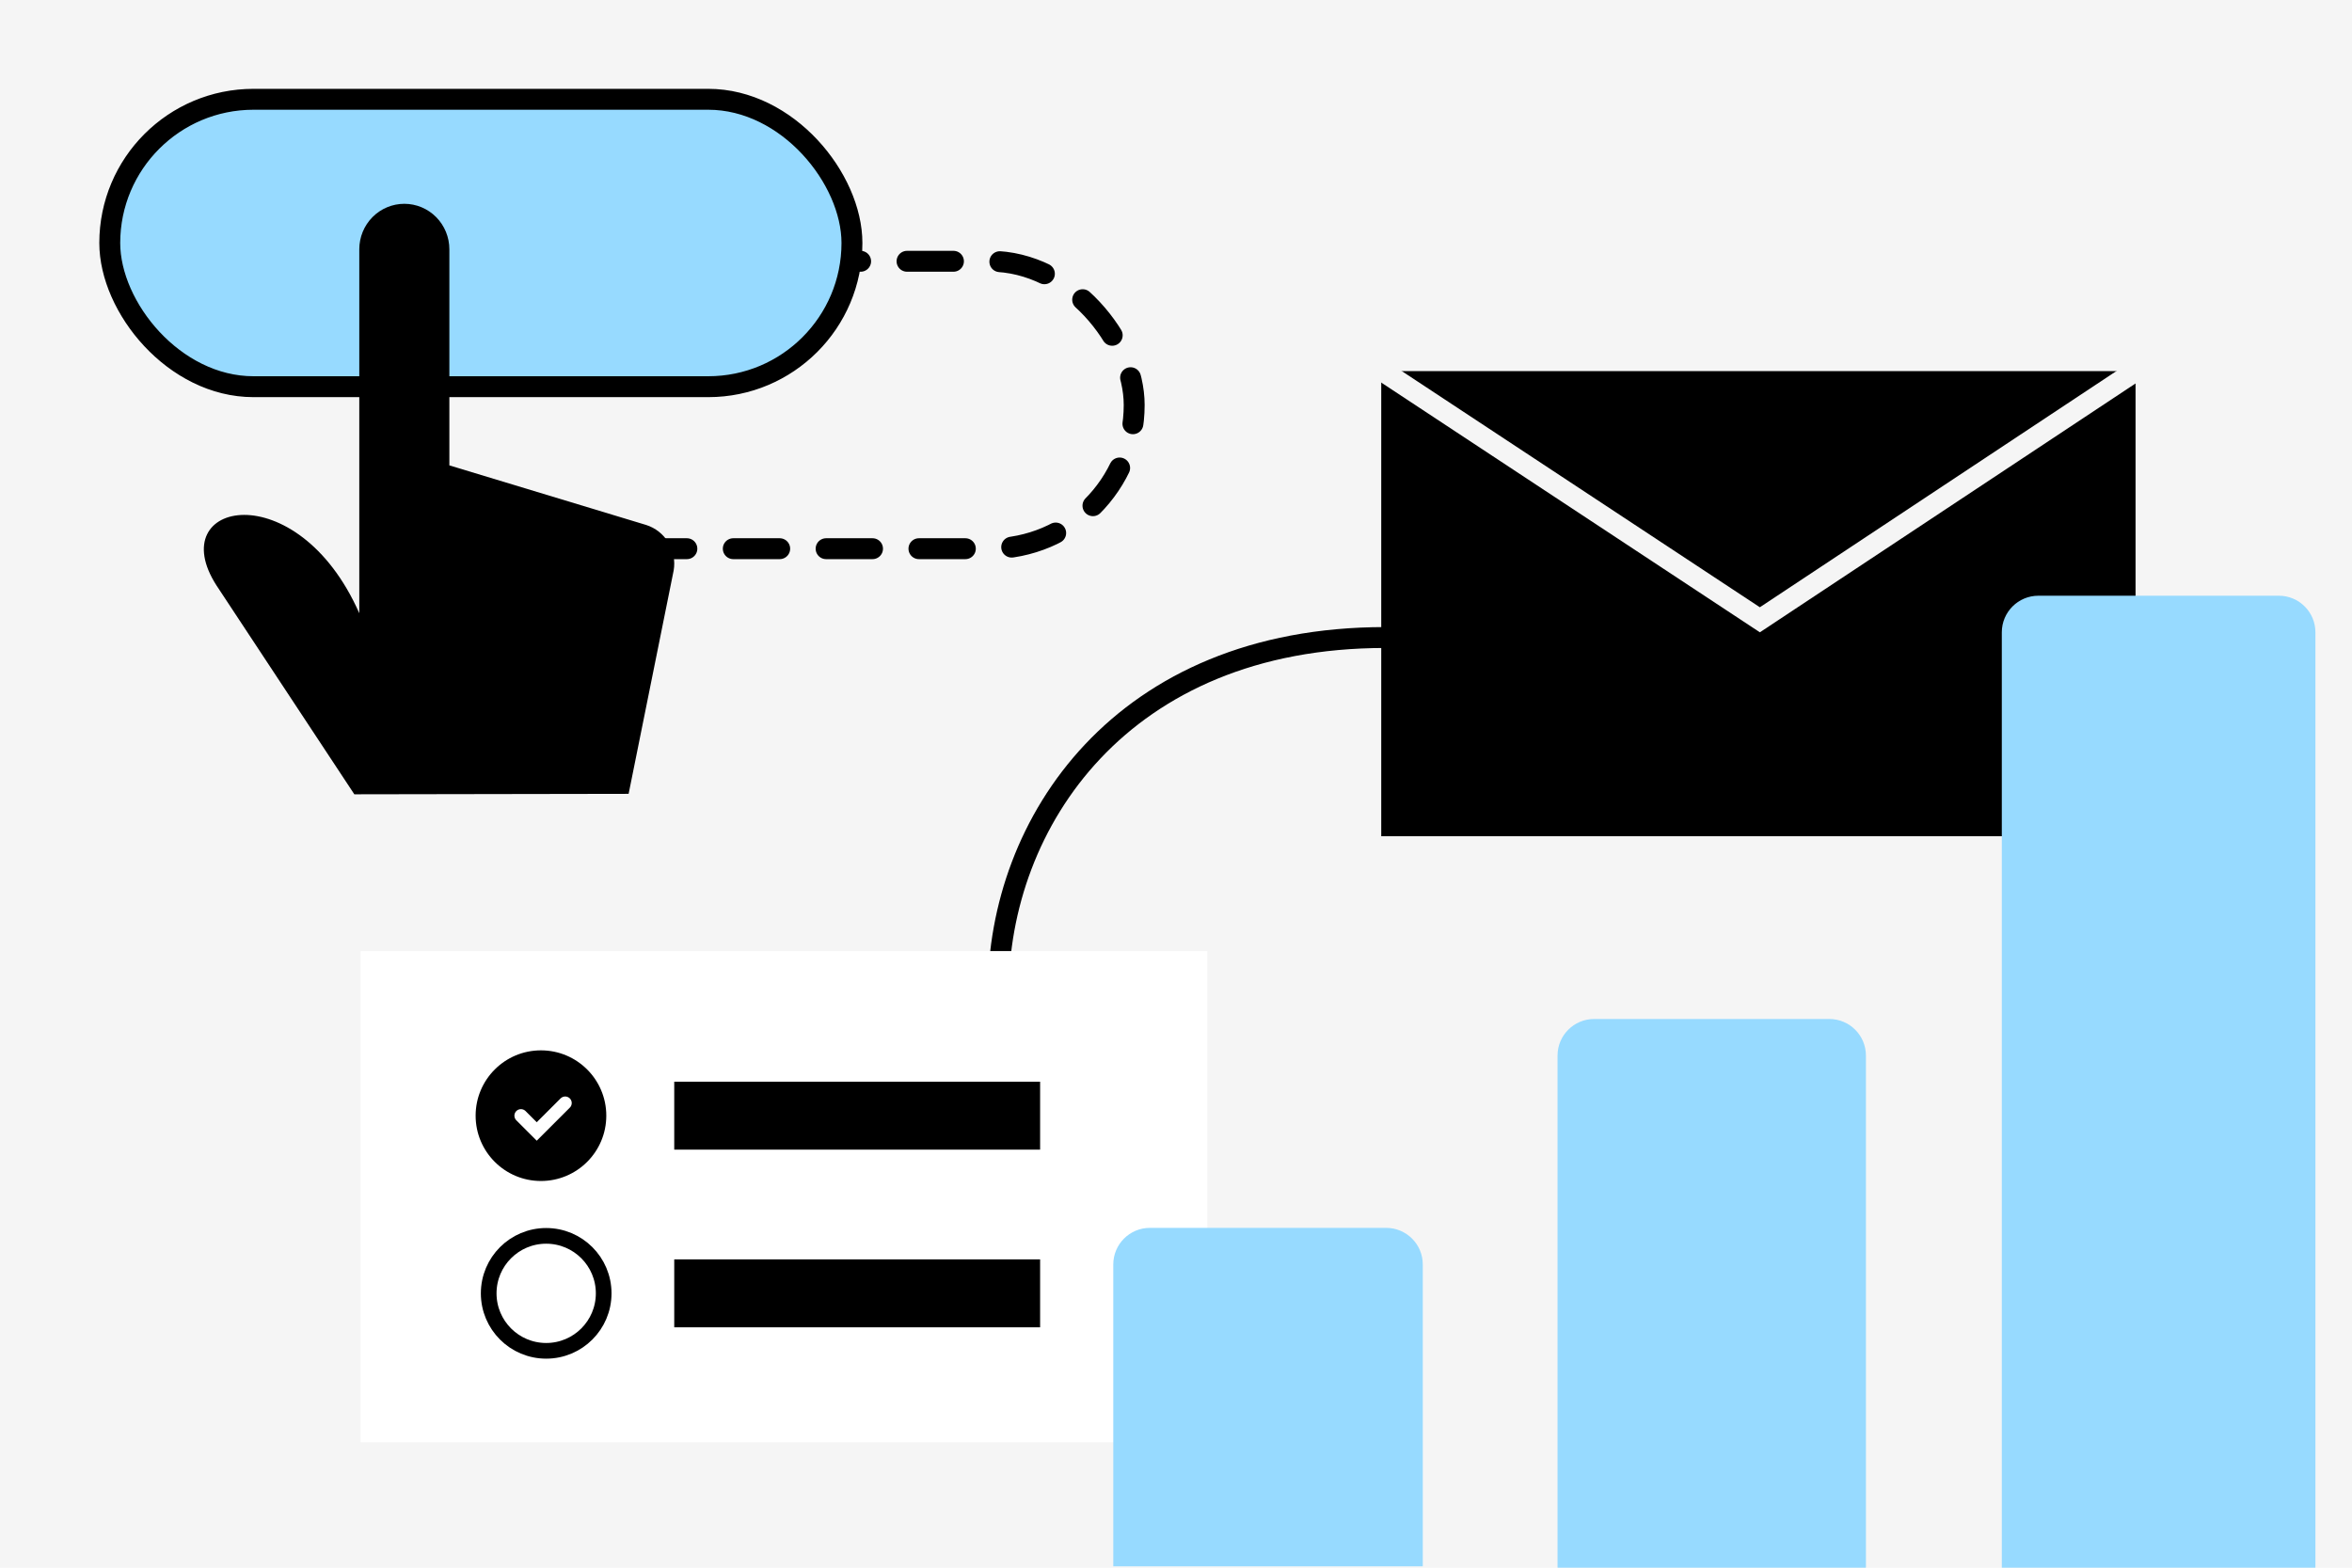
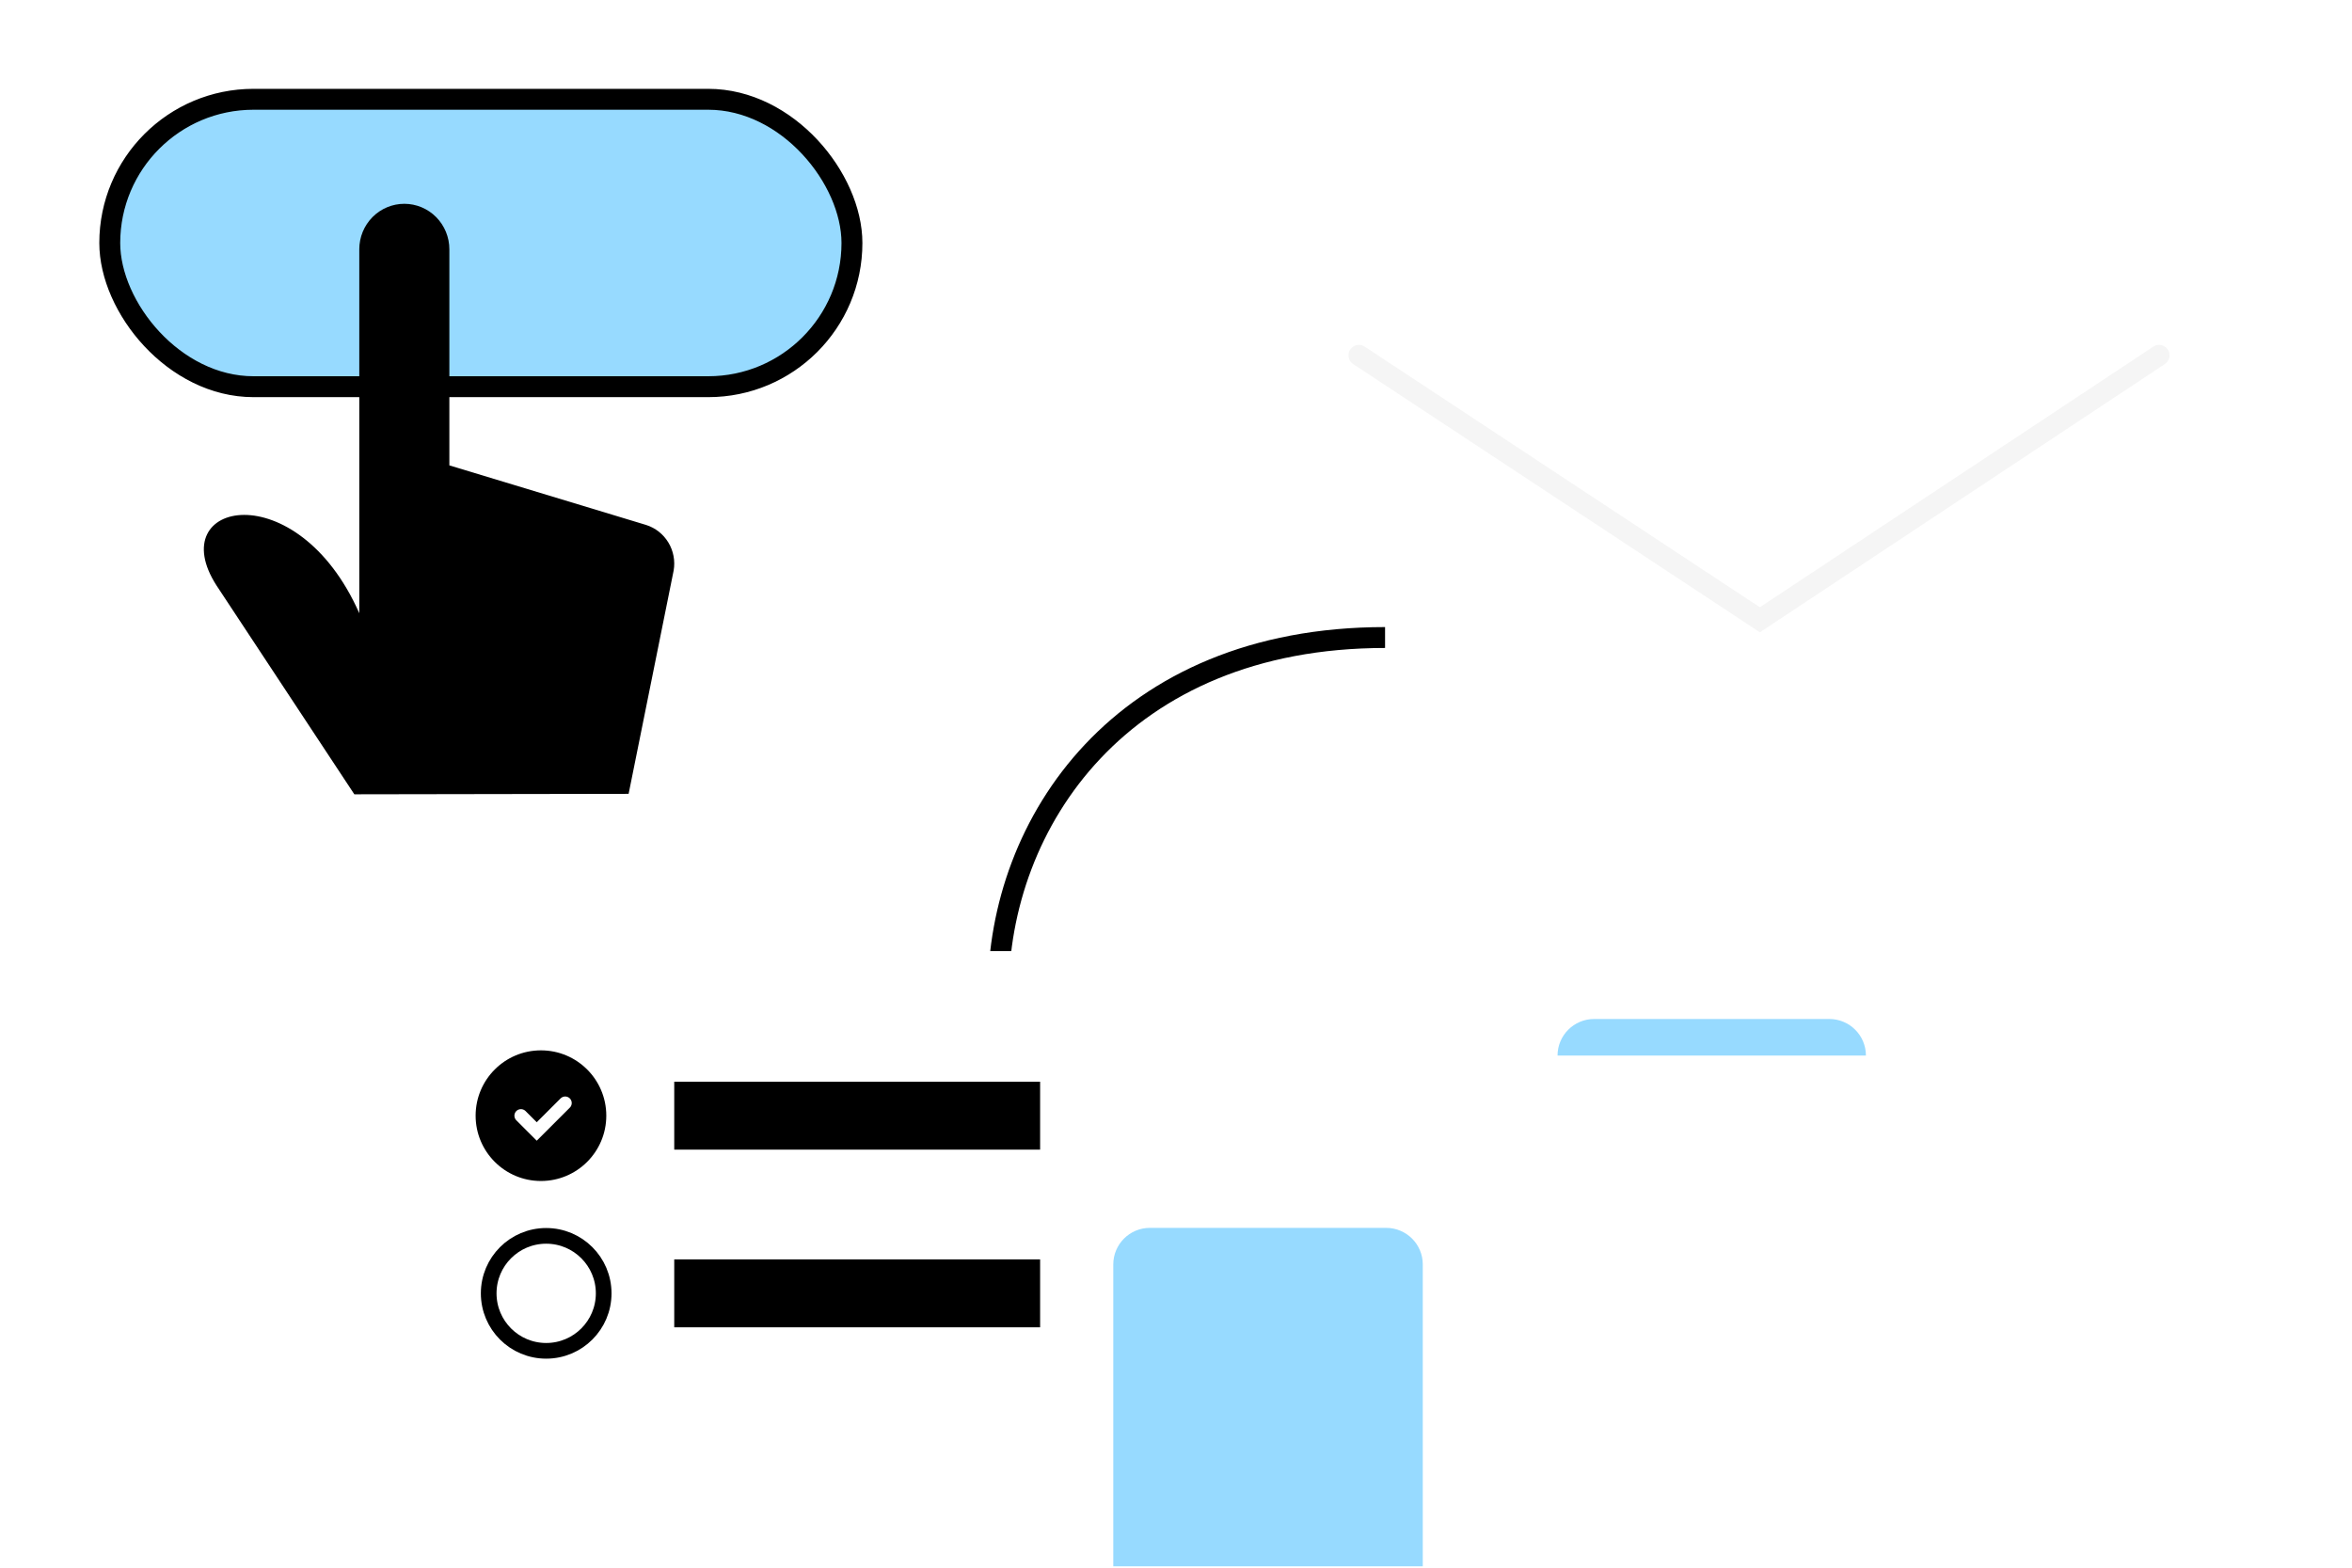
<svg xmlns="http://www.w3.org/2000/svg" width="450" height="300" viewBox="0 0 450 300" fill="none">
-   <rect width="450" height="300" fill="#F5F5F5" />
-   <rect x="264.268" y="71.017" width="144.32" height="89.007" fill="black" />
  <path d="M260 68L336.708 118.605L413.087 68" stroke="#F5F5F5" stroke-width="4" stroke-linecap="round" />
-   <rect x="75" y="50" width="142" height="55" rx="27.5" fill="#F5F5F5" stroke="black" stroke-width="4" stroke-linecap="round" stroke-linejoin="round" stroke-dasharray="8.88 8.88" />
  <rect x="21" y="19" width="142" height="55" rx="27.5" fill="#97DAFF" stroke="black" stroke-width="4" stroke-linecap="round" stroke-linejoin="round" />
  <path d="M67.793 152L41.425 112.041C30.998 95.848 56.849 90.451 68.741 117.351V47.706C68.741 45.397 69.649 43.182 71.265 41.55C72.881 39.917 75.073 39 77.358 39C79.644 39 81.835 39.917 83.451 41.55C85.067 43.182 85.975 45.397 85.975 47.706V89.058L123.632 100.462C125.403 101.025 126.911 102.217 127.878 103.818C128.845 105.419 129.204 107.32 128.889 109.168L120.272 151.913" fill="black" />
  <path d="M191 190C191 157.5 214.5 122 265 122" stroke="black" stroke-width="4" />
  <rect x="69" y="182" width="162" height="94" fill="white" />
  <circle cx="103.5" cy="213.5" r="12.5" fill="black" />
  <path d="M99.669 213.5L102.693 216.524L108.137 211.081" stroke="white" stroke-width="2.5" stroke-linecap="round" />
  <rect x="129" y="207" width="70" height="13" fill="black" />
  <circle cx="104.5" cy="247.5" r="11" stroke="black" stroke-width="3" />
  <rect x="129" y="241" width="70" height="13" fill="black" />
-   <path d="M383 121C383 117.134 386.134 114 390 114H436C439.866 114 443 117.134 443 121V300H383V121Z" fill="#97DAFF" />
-   <path d="M298 202C298 198.134 301.134 195 305 195H350C353.866 195 357 198.134 357 202V300H298V202Z" fill="#97DAFF" />
+   <path d="M298 202C298 198.134 301.134 195 305 195H350C353.866 195 357 198.134 357 202H298V202Z" fill="#97DAFF" />
  <path d="M213 241.972C213 238.106 216.134 234.972 220 234.972H265.215C269.081 234.972 272.215 238.106 272.215 241.972V299.739H213V241.972Z" fill="#97DAFF" />
</svg>